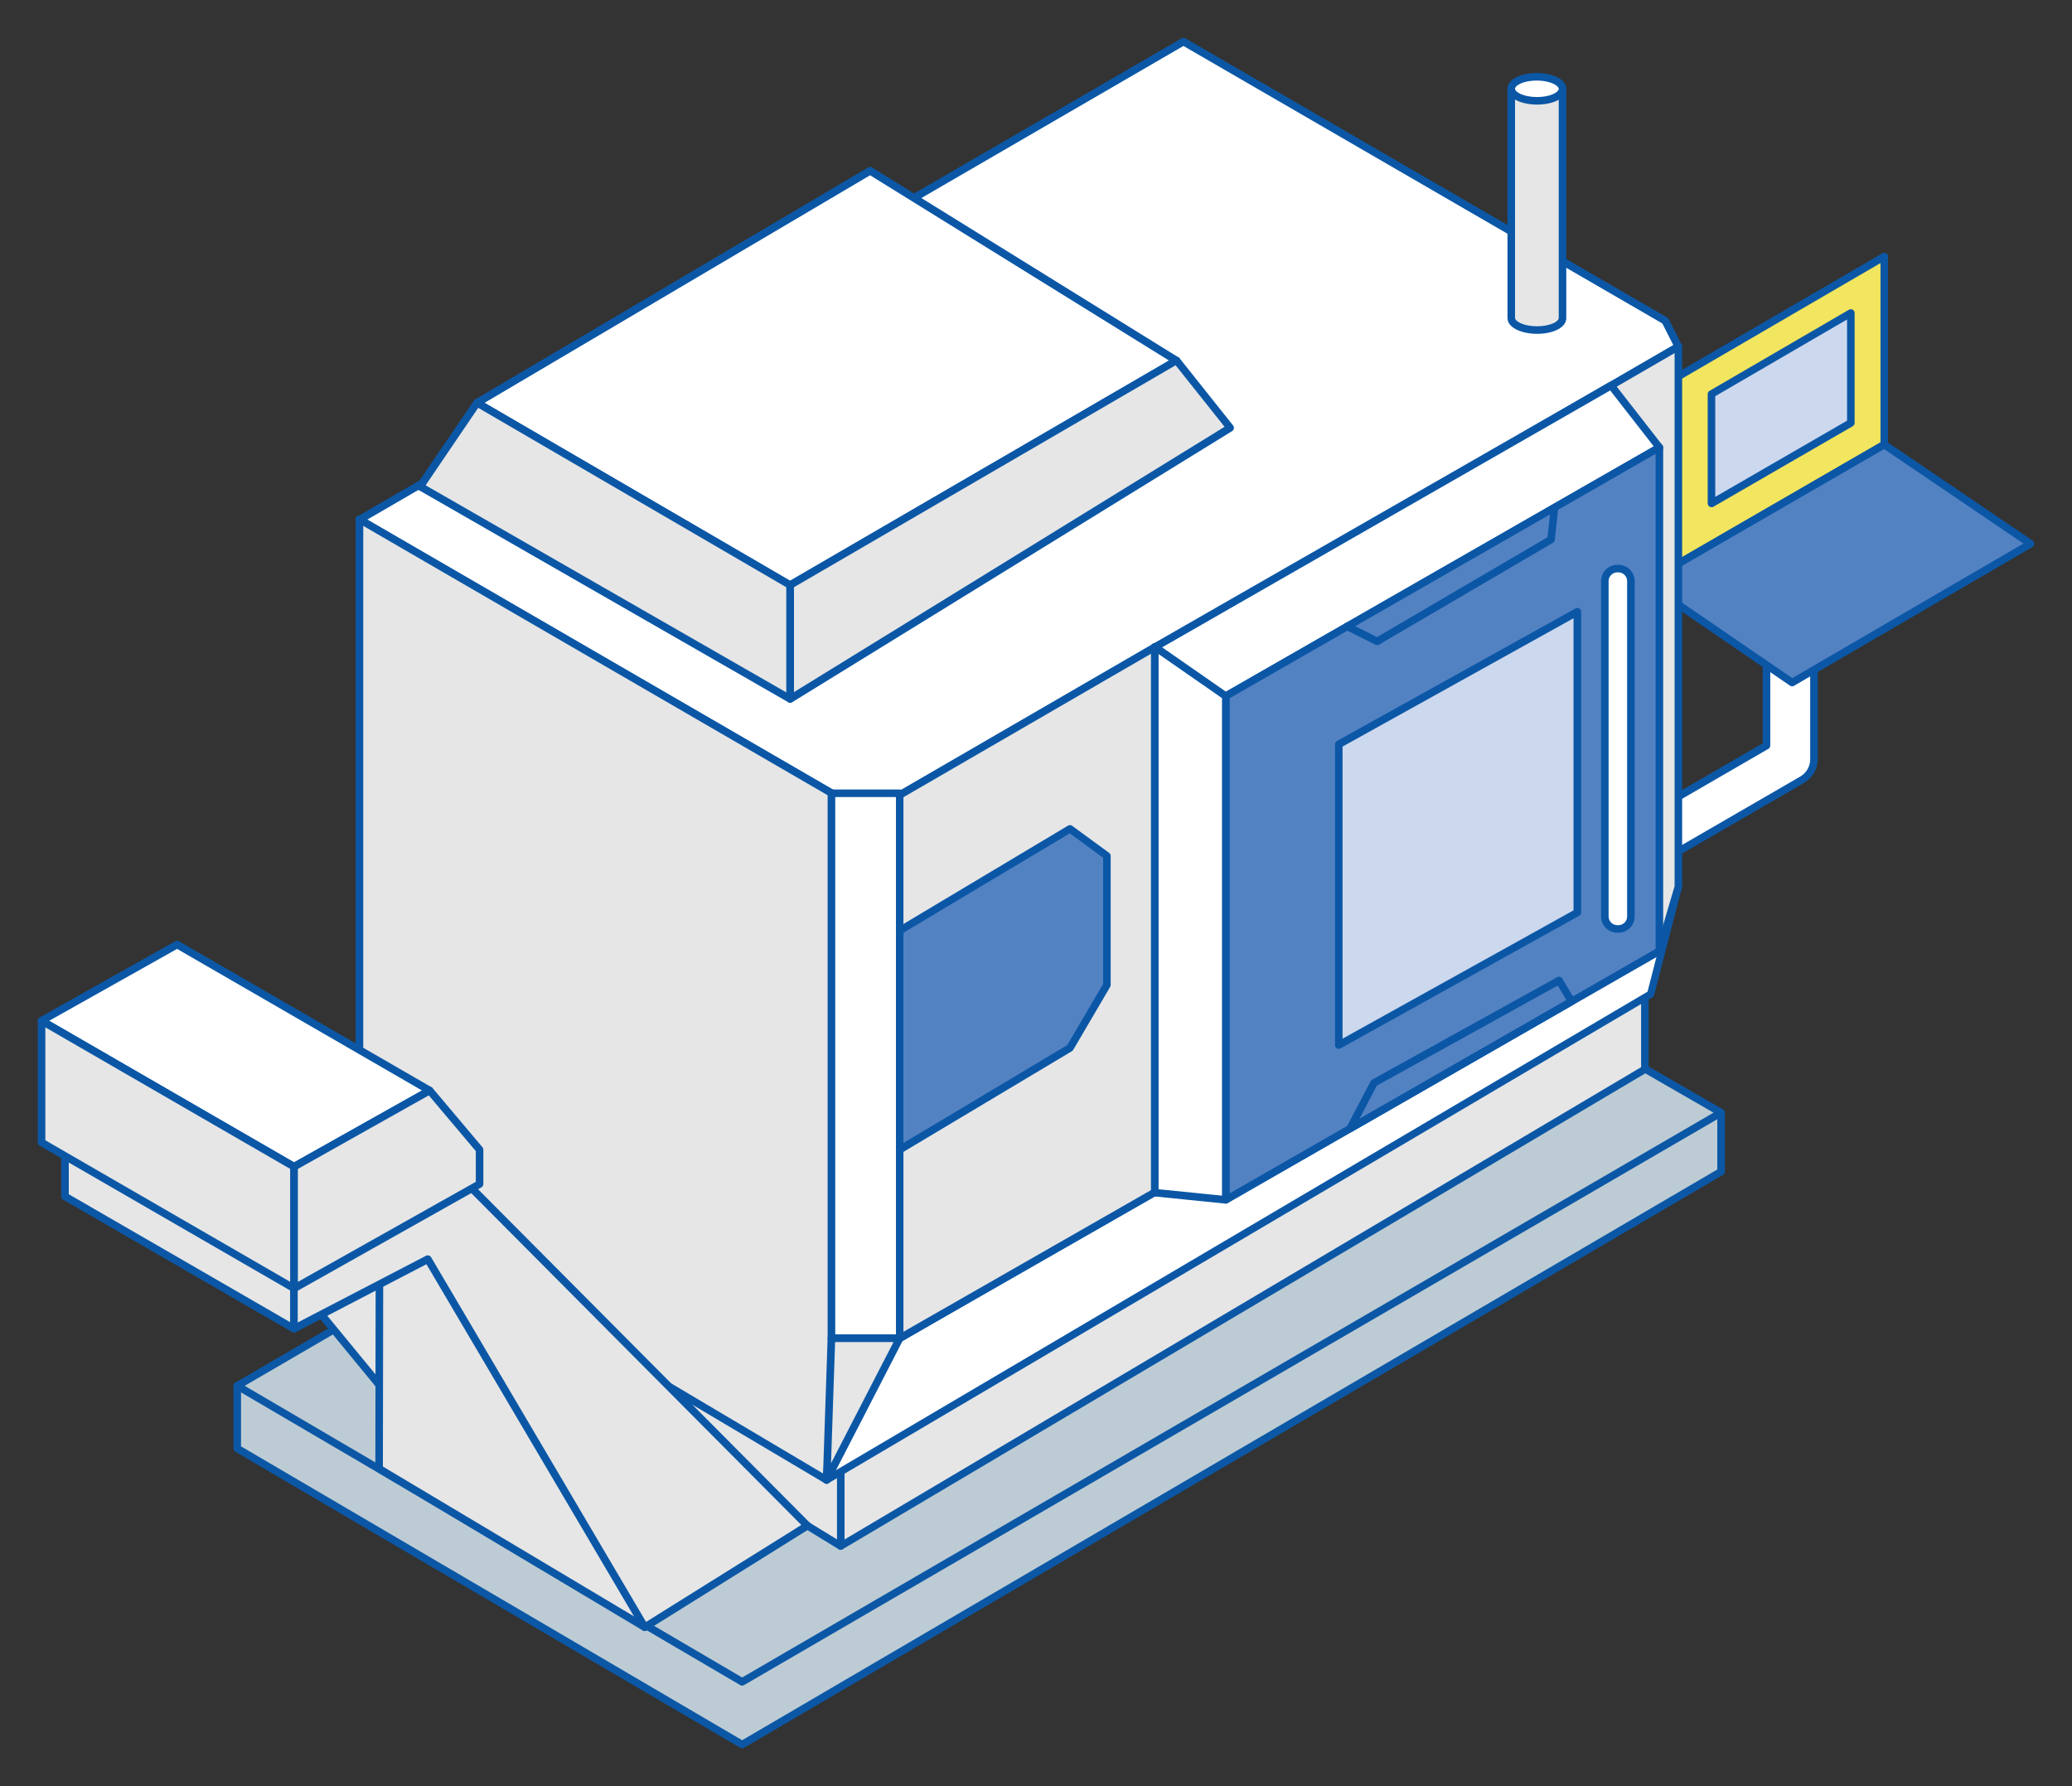
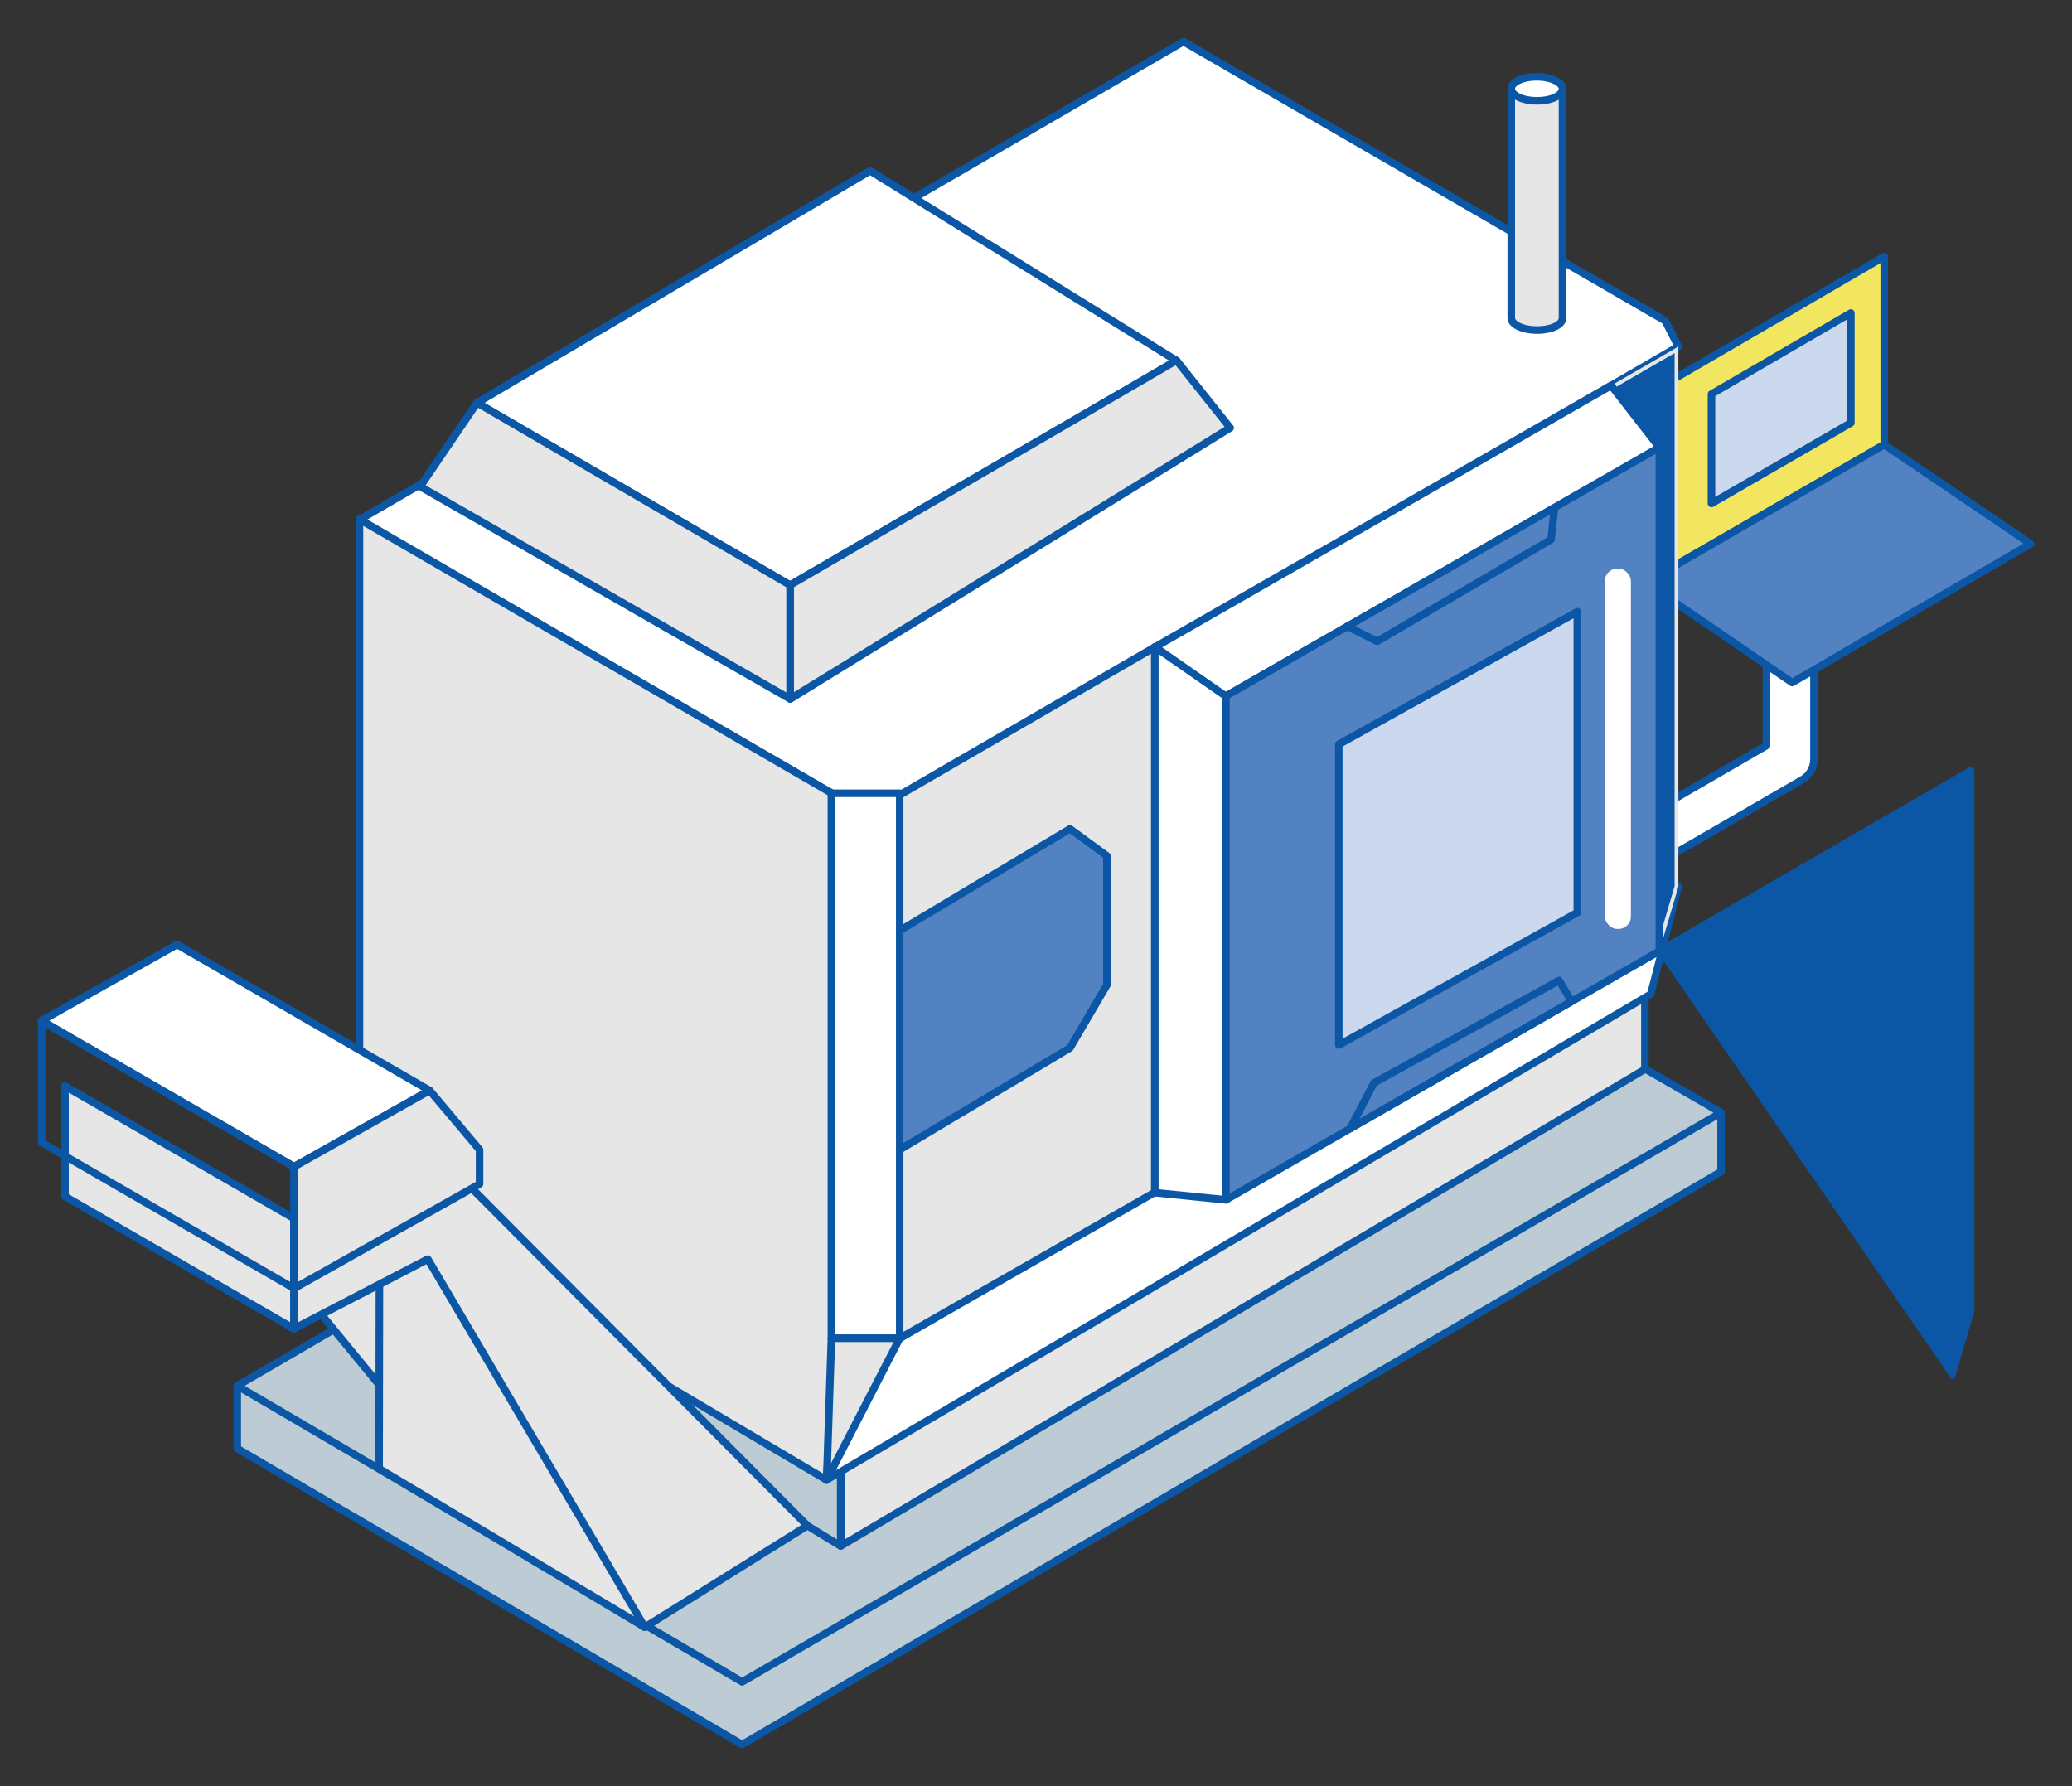
<svg xmlns="http://www.w3.org/2000/svg" id="_イラスト" data-name="イラスト" viewBox="0 0 274.14 236.32">
  <rect x="0" y="0" width="274.14" height="236.32" fill="#333333" stroke="none" />
  <defs>
    <style>
      .cls-1 {
        fill: #fff;
      }

      .cls-2 {
        fill: #5382c3;
      }

      .cls-3 {
        fill: #ccd8ee;
      }

      .cls-4 {
        fill: none;
      }

      .cls-5 {
        fill: #bdccd4;
      }

      .cls-6 {
        fill: #0b57a6;
      }

      .cls-7 {
        fill: #f2e55f;
      }

      .cls-8 {
        fill: #e6e6e6;
      }
    </style>
  </defs>
  <path class="cls-4" d="M98.19,236.32c-.96,0-1.92-.25-2.78-.76l-66.8-39.17c-1.68-.99-2.72-2.79-2.72-4.74v-8.29c0-1.96,1.04-3.77,2.73-4.75l2.05-1.19-24.82-14.35c-1.7-.98-2.75-2.8-2.75-4.76v-2.18l-.36-.21c-1.7-.98-2.75-2.8-2.75-4.76v-16.1c0-1.99,1.07-3.82,2.8-4.79l17.93-10.08c1.7-.95,3.76-.94,5.45.03l15.87,9.17v-60.45c-.02-.61.06-1.2.24-1.77.4-1.33,1.29-2.49,2.52-3.2.15-.09.31-.17.47-.24l6.78-3.94,6.51-9.58c.46-.67,1.05-1.23,1.75-1.65l52.01-30.7c1.76-1.04,3.96-1.02,5.69.06l2.99,1.85L153.82.74c1.71-.99,3.81-.99,5.52,0l35.12,20.35v-9.34c0-.17,0-.34.02-.51.15-1.98,1.22-3.76,3-4.96,2.87-1.94,6.84-1.93,9.51-1.06,3.31,1.08,4.8,3.41,5.17,5.5.06.33.1.68.1,1.03v19.65l10.84,6.28c.92.53,1.67,1.32,2.15,2.27l.64,1.26,20.66-12.03c1.7-.99,3.8-1,5.51-.01,1.71.98,2.76,2.8,2.76,4.77v21.97l16.93,11.49c1.56,1.06,2.47,2.85,2.41,4.74-.07,1.89-1.1,3.61-2.73,4.56l-25.92,15.09v8.66c0,3.07-1.65,5.94-4.31,7.48l-13.63,7.89v1.51c0,.46-.06.92-.17,1.37l-3.66,14.21c-.13.51-.34,1-.6,1.45v3.87l7.33,4.23c1.7.98,2.75,2.8,2.75,4.77v7.8c0,1.95-1.04,3.76-2.72,4.75l-129.52,75.8c-.86.5-1.82.75-2.78.75ZM36.89,188.5l61.3,35.94,124.02-72.58v-1.47l-7.33-4.23c-1.7-.98-2.75-2.8-2.75-4.77v-9.41c0-1.39.52-2.7,1.43-3.7l3-11.67v-3.98c0-1.35.5-2.64,1.36-3.63-.87-.99-1.36-2.27-1.36-3.63v-25.38c0-2.04,1.13-3.91,2.93-4.87,1.8-.95,3.99-.83,5.67.33l11.66,7.98c.17.12.33.24.48.37l21.01-12.23-12.11-8.22c-1.51-1.02-2.41-2.73-2.41-4.55v-15.32l-18.97,11.05c-1.7.99-3.8,1-5.51.01s-2.76-2.8-2.76-4.77v-2.63l-.4-.79-12.18-7.06c-1.29-.75-2.21-1.98-2.57-3.39-1.4.39-2.93.21-4.22-.54l-40.61-23.54-32.89,19.09c-1.76,1.02-3.93.99-5.66-.08l-2.97-1.84-48.08,28.38-6.52,9.6c-.46.68-1.08,1.25-1.79,1.67l-5.62,3.26v66.99c0,1.97-1.05,3.78-2.75,4.76-1.7.98-3.8.98-5.5,0l-21.41-12.38-12.39,6.96v9.71l.36.21c1.7.98,2.75,2.8,2.75,4.76v2.18l24.93,14.41.95-.49c2.3-1.2,5.13-.62,6.79,1.39l1.64,2c1.02,1.25,1.45,2.88,1.16,4.47-.29,1.59-1.25,2.97-2.65,3.78l-10.04,5.84v1.98ZM233.72,98.64h0,0ZM227.56,90.44v5.41l.66-.38v-4.58l-.66-.45Z" />
  <g>
    <g>
      <g>
        <g>
          <polygon class="cls-5" points="31.39 191.65 31.39 183.36 227.71 147.22 227.71 155.02 98.19 230.82 31.39 191.65" />
          <path class="cls-6" d="M98.19,231.32c-.09,0-.17-.02-.25-.07l-66.8-39.17c-.15-.09-.25-.25-.25-.43v-8.29c0-.24.17-.45.41-.49l196.32-36.14c.15-.03.3.01.41.11.11.09.18.24.18.38v7.8c0,.18-.09.34-.25.43l-129.52,75.8c-.08.05-.17.07-.25.07ZM31.89,191.37l66.3,38.88,129.02-75.51v-6.92L31.89,183.78v7.59Z" />
        </g>
        <g>
          <polygon class="cls-5" points="31.39 183.36 160.26 108.35 227.71 147.22 98.19 222.53 31.39 183.36" />
          <path class="cls-6" d="M98.19,223.03c-.09,0-.17-.02-.25-.07l-66.8-39.17c-.15-.09-.25-.25-.25-.43s.09-.34.25-.43l128.87-75.02c.16-.09.35-.09.5,0l67.45,38.88c.15.09.25.25.25.43s-.09.34-.25.43l-129.52,75.31c-.08.05-.16.07-.25.07ZM32.38,183.36l65.81,38.59,128.52-74.73-66.45-38.3-127.88,74.44Z" />
        </g>
      </g>
      <g>
        <g>
          <path class="cls-1" d="M210.6,118.79c-1.08,0-2.14-.56-2.72-1.57-.87-1.5-.36-3.42,1.14-4.29l24.69-14.3v-26.18c0-1.73,1.41-3.14,3.14-3.14s3.14,1.41,3.14,3.14v27.98c0,1.12-.6,2.15-1.57,2.72l-26.26,15.2c-.49.29-1.04.42-1.57.42Z" />
          <path class="cls-6" d="M210.6,119.29c-1.29,0-2.5-.7-3.15-1.82-1-1.74-.41-3.97,1.33-4.97l24.44-14.15v-25.89c0-2.01,1.63-3.64,3.64-3.64s3.64,1.63,3.64,3.64v27.98c0,1.29-.7,2.5-1.81,3.15l-26.26,15.2c-.55.32-1.18.49-1.82.49ZM236.86,69.83c-1.46,0-2.64,1.18-2.64,2.64v26.18c0,.18-.09.34-.25.43l-24.69,14.3c-1.26.73-1.69,2.35-.96,3.61.7,1.21,2.39,1.67,3.6.96l26.26-15.2c.81-.47,1.32-1.34,1.32-2.28v-27.98c0-1.45-1.18-2.64-2.64-2.64Z" />
        </g>
        <g>
          <g>
            <polygon class="cls-7" points="217.76 52.31 217.76 77.06 249.3 58.83 249.3 33.94 217.76 52.31" />
            <path class="cls-6" d="M217.76,77.56c-.09,0-.17-.02-.25-.07-.15-.09-.25-.25-.25-.43v-24.76c0-.18.09-.34.25-.43l31.54-18.36c.16-.09.35-.09.5,0,.16.09.25.25.25.43v24.88c0,.18-.09.34-.25.43l-31.54,18.24c-.08.04-.16.07-.25.07ZM218.26,52.59v23.6l30.54-17.66v-23.72l-30.54,17.78Z" />
          </g>
          <g>
            <polygon class="cls-3" points="226.44 52.13 226.44 66.61 244.87 55.95 244.87 41.4 226.44 52.13" />
            <path class="cls-6" d="M226.44,67.11c-.09,0-.17-.02-.25-.07-.15-.09-.25-.25-.25-.43v-14.47c0-.18.09-.34.25-.43l18.44-10.73c.16-.09.35-.09.5,0,.16.09.25.25.25.43v14.55c0,.18-.09.34-.25.43l-18.44,10.66c-.08.04-.16.07-.25.07ZM226.94,52.42v13.32l17.44-10.08v-13.39l-17.44,10.15Z" />
          </g>
          <g>
            <polygon class="cls-2" points="237.11 90.31 217.76 77.06 249.3 58.83 268.64 71.95 237.11 90.31" />
            <path class="cls-6" d="M237.11,90.81c-.1,0-.2-.03-.28-.09l-19.35-13.25c-.14-.1-.22-.26-.22-.43,0-.17.1-.33.25-.41l31.54-18.24c.17-.1.37-.09.53.02l19.35,13.12c.14.1.23.26.22.43,0,.17-.1.33-.25.42l-31.54,18.36c-.08.05-.17.07-.25.07ZM218.7,77.1l18.43,12.62,30.58-17.8-18.43-12.5-30.58,17.68Z" />
          </g>
        </g>
      </g>
      <g>
        <g>
          <polygon class="cls-1" points="126.08 143.42 49.68 166.95 49.68 155.82 149.4 100.49 126.08 143.42" />
          <path class="cls-6" d="M49.68,167.45c-.11,0-.21-.03-.3-.1-.13-.09-.2-.24-.2-.4v-11.13c0-.18.1-.35.26-.44l99.73-55.33c.2-.11.44-.07.59.08.16.16.19.4.09.59l-23.32,42.93c-.06.11-.17.2-.29.24l-76.41,23.53s-.1.02-.15.02ZM50.18,156.11v10.16l75.56-23.27,22.4-41.24-97.97,54.35ZM126.08,143.42h0,0Z" />
        </g>
        <g>
          <polygon class="cls-1" points="154.7 94.92 217.63 131.07 112.6 193.06 49.68 155.82 154.7 94.92" />
          <path class="cls-6" d="M112.6,193.56c-.09,0-.18-.02-.25-.07l-62.93-37.24c-.15-.09-.25-.25-.25-.43s.1-.34.25-.43l105.02-60.9c.16-.09.35-.09.5,0l62.93,36.15c.15.09.25.25.25.43s-.09.34-.25.43l-105.02,61.99c-.08.05-.17.07-.25.07ZM50.67,155.82l61.94,36.66,104.03-61.41-61.93-35.58-104.03,60.33Z" />
        </g>
        <g>
          <polygon class="cls-8" points="217.62 141.48 111.24 204.56 111.24 192.64 217.62 131.03 217.62 141.48" />
          <path class="cls-6" d="M111.24,205.06c-.08,0-.17-.02-.25-.07-.16-.09-.25-.25-.25-.43v-11.93c0-.18.09-.34.25-.43l106.39-61.61c.16-.09.35-.09.5,0,.15.09.25.25.25.43v10.45c0,.18-.09.34-.25.43l-106.39,63.08c-.08.05-.17.07-.25.07ZM111.74,192.93v10.76l105.39-62.49v-9.3l-105.39,61.03ZM217.62,141.48h0,0Z" />
        </g>
        <g>
-           <polygon class="cls-8" points="49.68 166.95 111.24 204.56 111.24 193.06 49.68 155.82 49.68 166.95" />
          <path class="cls-6" d="M111.24,205.06c-.09,0-.18-.02-.26-.07l-61.56-37.62c-.15-.09-.24-.25-.24-.43v-11.13c0-.18.1-.35.25-.44.16-.09.35-.09.5,0l61.56,37.24c.15.09.24.25.24.43v11.5c0,.18-.1.35-.26.44-.08.04-.16.06-.24.06ZM50.18,166.67l60.56,37.01v-10.33l-60.56-36.64v9.96Z" />
        </g>
      </g>
      <g>
        <polygon class="cls-1" points="115.1 94.49 115.1 166.04 207.06 112.79 207.06 40.89 115.1 94.49" />
        <path class="cls-6" d="M115.1,166.54c-.09,0-.17-.02-.25-.07-.15-.09-.25-.25-.25-.43v-71.54c0-.18.09-.34.25-.43l91.95-53.6c.16-.09.35-.09.5,0,.16.09.25.25.25.43v71.9c0,.18-.09.34-.25.43l-91.95,53.24c-.08.04-.16.07-.25.07ZM115.6,94.78v70.39l90.95-52.66V41.76l-90.95,53.02Z" />
      </g>
      <g>
        <g>
          <polygon class="cls-1" points="218.4 131.53 109.37 195.82 115.1 179.35 222.06 117.32 218.4 131.53" />
          <path class="cls-6" d="M109.37,196.32c-.11,0-.23-.04-.32-.11-.16-.13-.22-.35-.16-.55l5.73-16.47c.04-.11.12-.21.22-.27l106.95-62.03c.18-.1.39-.09.55.03.16.12.23.33.18.52l-3.66,14.21c-.03.13-.12.24-.23.31l-109.03,64.29c-.08.05-.17.07-.25.07ZM115.52,179.69l-5.22,15.01,107.68-63.49,3.31-12.86-105.76,61.34ZM218.4,131.53h0,0Z" />
        </g>
        <g>
          <polygon class="cls-1" points="156.58 5.5 47.55 68.77 115.1 107.89 222.06 45.86 220.33 42.44 156.58 5.5" />
          <path class="cls-6" d="M115.1,108.39c-.09,0-.17-.02-.25-.07l-67.56-39.12c-.15-.09-.25-.25-.25-.43s.09-.34.25-.43L156.33,5.07c.15-.09.35-.09.5,0l63.75,36.94c.08.05.15.12.2.21l1.73,3.41c.12.24.03.53-.2.66l-106.96,62.03c-.08.04-.16.07-.25.07ZM48.54,68.77l66.56,38.54,106.29-61.65-1.45-2.86L156.58,6.08l-108.04,62.7Z" />
        </g>
      </g>
      <g>
        <polygon class="cls-8" points="219.55 125.84 222.06 117.32 222.06 45.86 180.89 69.7 219.55 125.84" />
-         <path class="cls-6" d="M219.55,126.34c-.16,0-.32-.08-.41-.22l-38.66-56.14c-.08-.11-.11-.26-.08-.39.03-.14.12-.25.24-.32l41.17-23.84c.16-.09.35-.09.5,0,.15.09.25.25.25.43v71.46s0,.1-.02.14l-2.51,8.52c-.05.19-.21.32-.4.35-.03,0-.05,0-.08,0ZM181.61,69.86l37.76,54.83,2.19-7.44V46.72l-39.95,23.14Z" />
+         <path class="cls-6" d="M219.55,126.34c-.16,0-.32-.08-.41-.22c-.08-.11-.11-.26-.08-.39.03-.14.12-.25.24-.32l41.17-23.84c.16-.09.35-.09.5,0,.15.09.25.25.25.43v71.46s0,.1-.02.14l-2.51,8.52c-.05.19-.21.32-.4.35-.03,0-.05,0-.08,0ZM181.61,69.86l37.76,54.83,2.19-7.44V46.72l-39.95,23.14Z" />
      </g>
      <g>
        <polygon class="cls-8" points="152.81 85.61 47.55 146.63 110.01 177.07 119.03 177.07 154.52 156.77 219.55 125.84 152.81 85.61" />
        <path class="cls-6" d="M119.03,177.57h-9.03c-.08,0-.15-.02-.22-.05l-62.46-30.45c-.17-.08-.27-.25-.28-.43,0-.18.09-.36.25-.45l105.26-61.01c.16-.09.35-.09.51,0l66.74,40.23c.16.09.25.27.24.45,0,.18-.12.35-.28.43l-65.03,30.93-35.46,20.29c-.08.04-.16.07-.25.07ZM110.12,176.57h8.78l35.37-20.24,64.22-30.54-65.69-39.59-104.2,60.39,61.51,29.99Z" />
      </g>
      <g>
        <polygon class="cls-8" points="115.1 107.89 47.55 68.71 47.55 159.15 109.37 195.82 115.1 107.89" />
        <path class="cls-6" d="M109.37,196.32c-.09,0-.18-.02-.25-.07l-61.82-36.68c-.15-.09-.25-.25-.25-.43v-90.44c0-.18.1-.34.25-.43.16-.09.35-.09.5,0l67.55,39.18c.16.1.26.28.25.47l-5.73,87.93c-.01.17-.11.33-.27.41-.07.04-.15.06-.23.06ZM48.05,158.86l60.88,36.12,5.66-86.81-66.53-38.59v89.28Z" />
      </g>
      <g>
        <g>
          <polygon class="cls-1" points="213.16 51.01 152.81 85.61 159.21 93.81 219.55 59.21 213.16 51.01" />
          <path class="cls-6" d="M159.21,94.31c-.15,0-.3-.07-.39-.19l-6.4-8.2c-.09-.11-.12-.26-.1-.4.03-.14.12-.27.24-.34l60.35-34.61c.22-.12.49-.07.64.13l6.4,8.21c.09.11.12.26.1.4-.03.14-.12.27-.24.34l-60.35,34.6c-.08.04-.16.07-.25.07ZM153.56,85.76l5.78,7.4,59.47-34.09-5.77-7.41-59.47,34.1Z" />
        </g>
        <g>
          <polygon class="cls-1" points="152.79 157.8 162.2 158.75 162.2 92.13 152.79 85.58 152.79 157.8" />
          <path class="cls-6" d="M162.2,159.25s-.03,0-.05,0l-9.42-.95c-.26-.03-.45-.24-.45-.5v-72.22c0-.19.1-.36.27-.44.16-.09.37-.07.52.03l9.42,6.55c.13.09.21.25.21.41v66.62c0,.14-.06.28-.17.37-.09.08-.21.13-.33.13ZM153.29,157.35l8.42.85v-65.81l-8.42-5.85v70.82Z" />
        </g>
      </g>
      <g>
        <polygon class="cls-2" points="162.2 92.09 162.2 158.75 219.55 125.84 219.55 59.19 162.2 92.09" />
        <path class="cls-6" d="M162.2,159.25c-.09,0-.17-.02-.25-.07-.15-.09-.25-.25-.25-.43v-66.66c0-.18.1-.34.25-.43l57.35-32.9c.16-.09.35-.09.5,0,.15.09.25.25.25.43v66.65c0,.18-.1.34-.25.43l-57.35,32.91c-.08.04-.16.07-.25.07ZM162.7,92.38v65.51l56.35-32.34V60.05l-56.35,32.33Z" />
      </g>
      <path class="cls-6" d="M178.63,149.82c-.13,0-.25-.05-.35-.14-.16-.15-.2-.4-.1-.59l3.16-6.03c.05-.09.12-.16.2-.21l24.49-13.56c.23-.13.53-.05.67.18l1.66,2.77c.07.12.09.25.05.38-.03.13-.12.24-.23.31l-29.31,16.82c-.08.04-.16.07-.25.07ZM182.16,143.65l-2.29,4.38,27.38-15.71-1.15-1.92-23.94,13.25Z" />
      <g>
        <polygon class="cls-2" points="141.57 138.65 115.1 154.47 115.1 125.49 141.57 109.67 146.45 113.25 146.45 130.33 141.57 138.65" />
        <path class="cls-6" d="M115.1,154.97c-.08,0-.17-.02-.25-.07-.16-.09-.25-.25-.25-.43v-28.98c0-.18.09-.34.24-.43l26.47-15.82c.17-.1.39-.09.55.03l4.88,3.57c.13.09.21.24.21.4v17.09c0,.09-.02.18-.07.25l-4.88,8.32c-.04.07-.1.13-.17.18l-26.47,15.82c-.08.05-.17.07-.26.07ZM115.6,125.77v27.81l25.6-15.3,4.75-8.09v-16.7l-4.41-3.23-25.94,15.5ZM141.57,138.65h0,0Z" />
      </g>
      <g>
        <rect class="cls-1" x="212.33" y="75.23" width="3.45" height="47.68" rx="1.65" ry="1.65" />
-         <path class="cls-6" d="M214.13,123.41h-.15c-1.19,0-2.15-.97-2.15-2.15v-44.38c0-1.19.96-2.15,2.15-2.15h.15c1.19,0,2.15.97,2.15,2.15v44.38c0,1.19-.96,2.15-2.15,2.15ZM213.98,75.73c-.63,0-1.15.52-1.15,1.15v44.38c0,.63.52,1.15,1.15,1.15h.15c.63,0,1.15-.52,1.15-1.15v-44.38c0-.63-.52-1.15-1.15-1.15h-.15Z" />
      </g>
      <g>
        <rect class="cls-1" x="110.01" y="104.96" width="9.03" height="72.11" />
        <path class="cls-6" d="M119.03,177.57h-9.03c-.28,0-.5-.22-.5-.5v-72.11c0-.28.22-.5.5-.5h9.03c.28,0,.5.22.5.5v72.11c0,.28-.22.5-.5.5ZM110.51,176.57h8.03v-71.11h-8.03v71.11Z" />
      </g>
      <g>
        <polygon class="cls-8" points="109.37 195.82 110.01 177.07 119.03 177.07 109.37 195.82" />
        <path class="cls-6" d="M109.37,196.32s-.08,0-.13-.02c-.23-.06-.38-.27-.37-.5l.63-18.75c0-.27.23-.48.5-.48h9.03c.17,0,.34.09.43.24s.1.33.02.49l-9.66,18.75c-.09.17-.26.27-.44.27ZM110.49,177.57l-.54,16.04,8.27-16.04h-7.72Z" />
      </g>
      <g>
        <g>
          <path class="cls-8" d="M206.74,11.75h-6.79v30.33h0c.01.5.52.99,1.47,1.3,1.54.5,3.66.33,4.72-.39.41-.28.6-.6.6-.91h0V11.75Z" />
          <path class="cls-6" d="M203.37,44.17c-.72,0-1.46-.1-2.11-.31-1.14-.37-1.8-1.01-1.81-1.77V11.75c0-.13.05-.26.14-.35s.22-.15.35-.15h6.79c.28,0,.5.22.5.5v30.33s0,.04,0,.06c-.01.35-.17.83-.81,1.27-.74.5-1.88.76-3.05.76ZM200.45,12.25v29.83c0,.22.36.57,1.12.83,1.39.45,3.35.3,4.28-.33.24-.16.38-.34.38-.49,0-.02,0-.04,0-.06V12.25h-5.79Z" />
        </g>
        <g>
          <path class="cls-1" d="M206.14,12.66c-1.06.72-3.18.89-4.72.39-1.54-.5-1.93-1.5-.87-2.21s3.18-.89,4.72-.39c1.54.5,1.93,1.5.87,2.21Z" />
          <path class="cls-6" d="M203.37,13.84c-.72,0-1.46-.1-2.11-.31-1.06-.35-1.71-.92-1.8-1.62-.04-.32,0-.94.81-1.49,1.19-.81,3.46-1,5.16-.45,1.06.35,1.7.92,1.8,1.62.05.32,0,.94-.81,1.49-.74.5-1.88.76-3.05.76ZM203.32,10.66c-.97,0-1.92.21-2.49.59-.12.08-.41.3-.38.52.03.23.39.57,1.12.81,1.39.45,3.35.3,4.28-.33h0c.12-.08.41-.3.38-.52-.03-.23-.39-.57-1.12-.81-.54-.18-1.18-.26-1.8-.26Z" />
        </g>
      </g>
      <g>
        <g>
          <polygon class="cls-8" points="50.98 184.23 36.65 166.78 51.5 162.29 57.38 176.97 50.98 184.23" />
          <path class="cls-6" d="M50.98,184.73h0c-.15,0-.28-.07-.38-.18l-14.34-17.45c-.11-.13-.14-.3-.09-.46s.17-.28.33-.33l14.86-4.49c.25-.08.51.05.61.29l5.87,14.68c.07.18.04.37-.09.52l-6.39,7.26c-.09.11-.23.17-.38.17ZM37.51,167.04l13.49,16.41,5.8-6.58-5.59-13.97-13.7,4.14Z" />
        </g>
        <g>
          <polygon class="cls-8" points="50.16 194.33 50.21 169.98 52.71 166.87 58.41 164.45 70.68 178.01 85.31 215.3 50.16 194.33" />
          <path class="cls-6" d="M85.31,215.8c-.09,0-.18-.02-.26-.07l-35.15-20.97c-.15-.09-.24-.25-.24-.43l.04-24.35c0-.11.04-.22.11-.31l2.5-3.11c.05-.06.12-.11.19-.15l5.7-2.42c.2-.08.42-.03.57.12l12.27,13.56s.07.1.09.15l14.63,37.29c.08.2.02.43-.14.56-.09.08-.21.12-.32.12ZM50.66,194.04l33.65,20.08-14.06-35.84-11.97-13.23-5.26,2.23-2.32,2.87-.04,23.89Z" />
        </g>
        <g>
          <polygon class="cls-8" points="38.89 161.22 38.89 175.81 8.6 158.3 8.6 143.71 38.89 161.22" />
          <path class="cls-6" d="M38.89,176.31c-.09,0-.17-.02-.25-.07l-30.29-17.51c-.16-.09-.25-.25-.25-.43v-14.6c0-.18.1-.34.25-.43s.35-.09.5,0l30.29,17.51c.16.09.25.25.25.43v14.6c0,.18-.1.34-.25.43-.08.04-.16.07-.25.07ZM9.1,158.01l29.29,16.93v-13.44l-29.29-16.93v13.44Z" />
        </g>
        <g>
          <polygon class="cls-8" points="61.15 155.96 55.16 152.07 38.89 161.22 38.89 175.81 56.61 166.6 85.31 215.3 106.82 201.87 61.15 155.96" />
          <path class="cls-6" d="M85.31,215.8s-.08,0-.12-.01c-.13-.03-.24-.12-.31-.23l-28.46-48.29-17.29,8.99c-.16.08-.34.07-.49-.02-.15-.09-.24-.25-.24-.43v-14.6c0-.18.1-.35.25-.44l16.27-9.14c.16-.09.36-.08.52.02l5.99,3.88s.06.04.08.07l45.67,45.91c.11.11.16.26.14.41-.02.15-.1.29-.23.37l-21.51,13.43c-.08.05-.17.08-.26.08ZM56.61,166.1c.17,0,.34.09.43.25l28.44,48.25,20.54-12.83-45.19-45.43-5.69-3.69-15.75,8.85v13.48l16.98-8.83c.07-.04.15-.06.23-.06Z" />
        </g>
        <g>
          <polygon class="cls-1" points="38.91 154.37 56.83 144.29 23.43 124.98 5.5 135.06 38.91 154.37" />
          <path class="cls-6" d="M38.91,154.87c-.09,0-.17-.02-.25-.07l-33.41-19.31c-.16-.09-.25-.26-.25-.44,0-.18.1-.34.25-.43l17.93-10.08c.15-.09.34-.08.5,0l33.41,19.31c.16.09.25.26.25.44,0,.18-.1.34-.25.43l-17.93,10.08c-.08.04-.16.06-.25.06ZM6.51,135.06l32.4,18.73,16.92-9.51-32.4-18.73-16.92,9.51Z" />
        </g>
        <g>
-           <polygon class="cls-8" points="38.91 154.37 38.91 170.47 5.5 151.16 5.5 135.06 38.91 154.37" />
          <path class="cls-6" d="M38.91,170.97c-.09,0-.17-.02-.25-.07l-33.41-19.31c-.16-.09-.25-.25-.25-.43v-16.1c0-.18.1-.34.25-.43.16-.09.35-.09.5,0l33.41,19.31c.16.09.25.25.25.43v16.1c0,.18-.1.34-.25.43-.08.04-.16.07-.25.07ZM6,150.87l32.41,18.74v-14.94l-32.41-18.74v14.94Z" />
        </g>
        <g>
          <polygon class="cls-8" points="63.45 152.11 56.85 144.29 38.91 154.37 38.91 170.47 63.45 156.66 63.45 152.11" />
          <path class="cls-6" d="M38.91,170.97c-.09,0-.17-.02-.25-.07-.15-.09-.25-.25-.25-.43v-16.1c0-.18.1-.35.25-.44l17.94-10.08c.21-.12.47-.07.63.11l6.6,7.83c.08.09.12.2.12.32v4.55c0,.18-.1.35-.25.44l-24.54,13.81c-.08.04-.16.06-.25.06ZM39.41,154.66v14.95l23.54-13.24v-4.07l-6.22-7.37-17.33,9.74Z" />
        </g>
      </g>
      <g>
        <polygon class="cls-3" points="208.69 120.74 177.13 138.28 177.13 98.48 208.69 80.94 208.69 120.74" />
        <path class="cls-6" d="M177.13,138.78c-.09,0-.18-.02-.25-.07-.15-.09-.25-.25-.25-.43v-39.8c0-.18.1-.35.26-.44l31.56-17.54c.16-.09.34-.08.5,0,.15.09.25.25.25.43v39.8c0,.18-.1.35-.26.44l-31.56,17.54c-.08.04-.16.06-.24.06ZM177.63,98.78v38.65l30.56-16.98v-38.65l-30.56,16.98ZM208.69,120.74h0,0Z" />
      </g>
      <g>
        <g>
          <polygon class="cls-1" points="115.02 44.02 55.6 64.38 63.13 53.3 115.13 22.6 115.02 44.02" />
          <path class="cls-6" d="M55.6,64.88c-.15,0-.3-.07-.4-.2-.13-.17-.14-.41-.02-.58l7.53-11.08c.04-.06.1-.11.16-.15l52-30.7c.15-.09.35-.09.5,0,.16.09.25.26.25.44l-.11,21.42c0,.21-.14.4-.34.47l-59.42,20.36c-.05.02-.11.03-.16.03ZM63.48,53.67l-6.62,9.75,57.67-19.76.1-20.18-51.15,30.2ZM115.02,44.02h0,0Z" />
        </g>
        <g>
          <polygon class="cls-1" points="115.13 22.6 155.66 47.72 104.54 77.42 63.13 53.3 115.13 22.6" />
          <path class="cls-6" d="M104.54,77.92c-.09,0-.17-.02-.25-.07l-41.41-24.12c-.15-.09-.25-.25-.25-.43s.09-.34.25-.43l52-30.7c.16-.09.36-.09.52,0l40.53,25.12c.15.09.24.26.24.43s-.1.34-.25.43l-51.12,29.7c-.08.05-.16.07-.25.07ZM64.11,53.3l40.42,23.54,50.15-29.13-39.56-24.52-51.01,30.11Z" />
        </g>
        <g>
          <polygon class="cls-8" points="162.76 56.6 104.54 92.48 104.54 77.42 155.66 47.68 162.76 56.6" />
          <path class="cls-6" d="M104.54,92.98c-.08,0-.17-.02-.24-.06-.16-.09-.26-.26-.26-.44v-15.06c0-.18.09-.34.25-.43l51.12-29.73c.21-.12.49-.07.64.12l7.1,8.92c.09.11.13.26.1.4-.02.14-.11.26-.23.34l-58.22,35.88c-.08.05-.17.07-.26.07ZM105.04,77.7v13.88l56.98-35.11-6.48-8.14-50.5,29.37Z" />
        </g>
        <g>
          <polygon class="cls-8" points="55.6 64.38 104.54 92.48 104.54 77.42 63.13 53.3 55.6 64.38" />
          <path class="cls-6" d="M104.54,92.98c-.09,0-.17-.02-.25-.07l-48.94-28.1c-.12-.07-.21-.19-.24-.32-.03-.14,0-.28.07-.39l7.53-11.08c.15-.22.44-.28.67-.15l41.41,24.12c.15.09.25.25.25.43v15.06c0,.18-.09.34-.25.43-.08.04-.16.07-.25.07ZM56.31,64.21l47.72,27.4v-13.91l-40.76-23.74-6.96,10.25Z" />
        </g>
      </g>
    </g>
    <path class="cls-6" d="M182.2,85.35c-.08,0-.15-.02-.22-.05l-3.96-1.98c-.25-.12-.35-.42-.22-.67.12-.25.43-.35.67-.22l3.72,1.86,22.56-13.21.41-3.78c.03-.28.27-.47.55-.44.27.03.47.28.44.55l-.44,4.03c-.02.16-.11.3-.24.38l-23.01,13.47c-.08.05-.17.07-.25.07Z" />
  </g>
</svg>